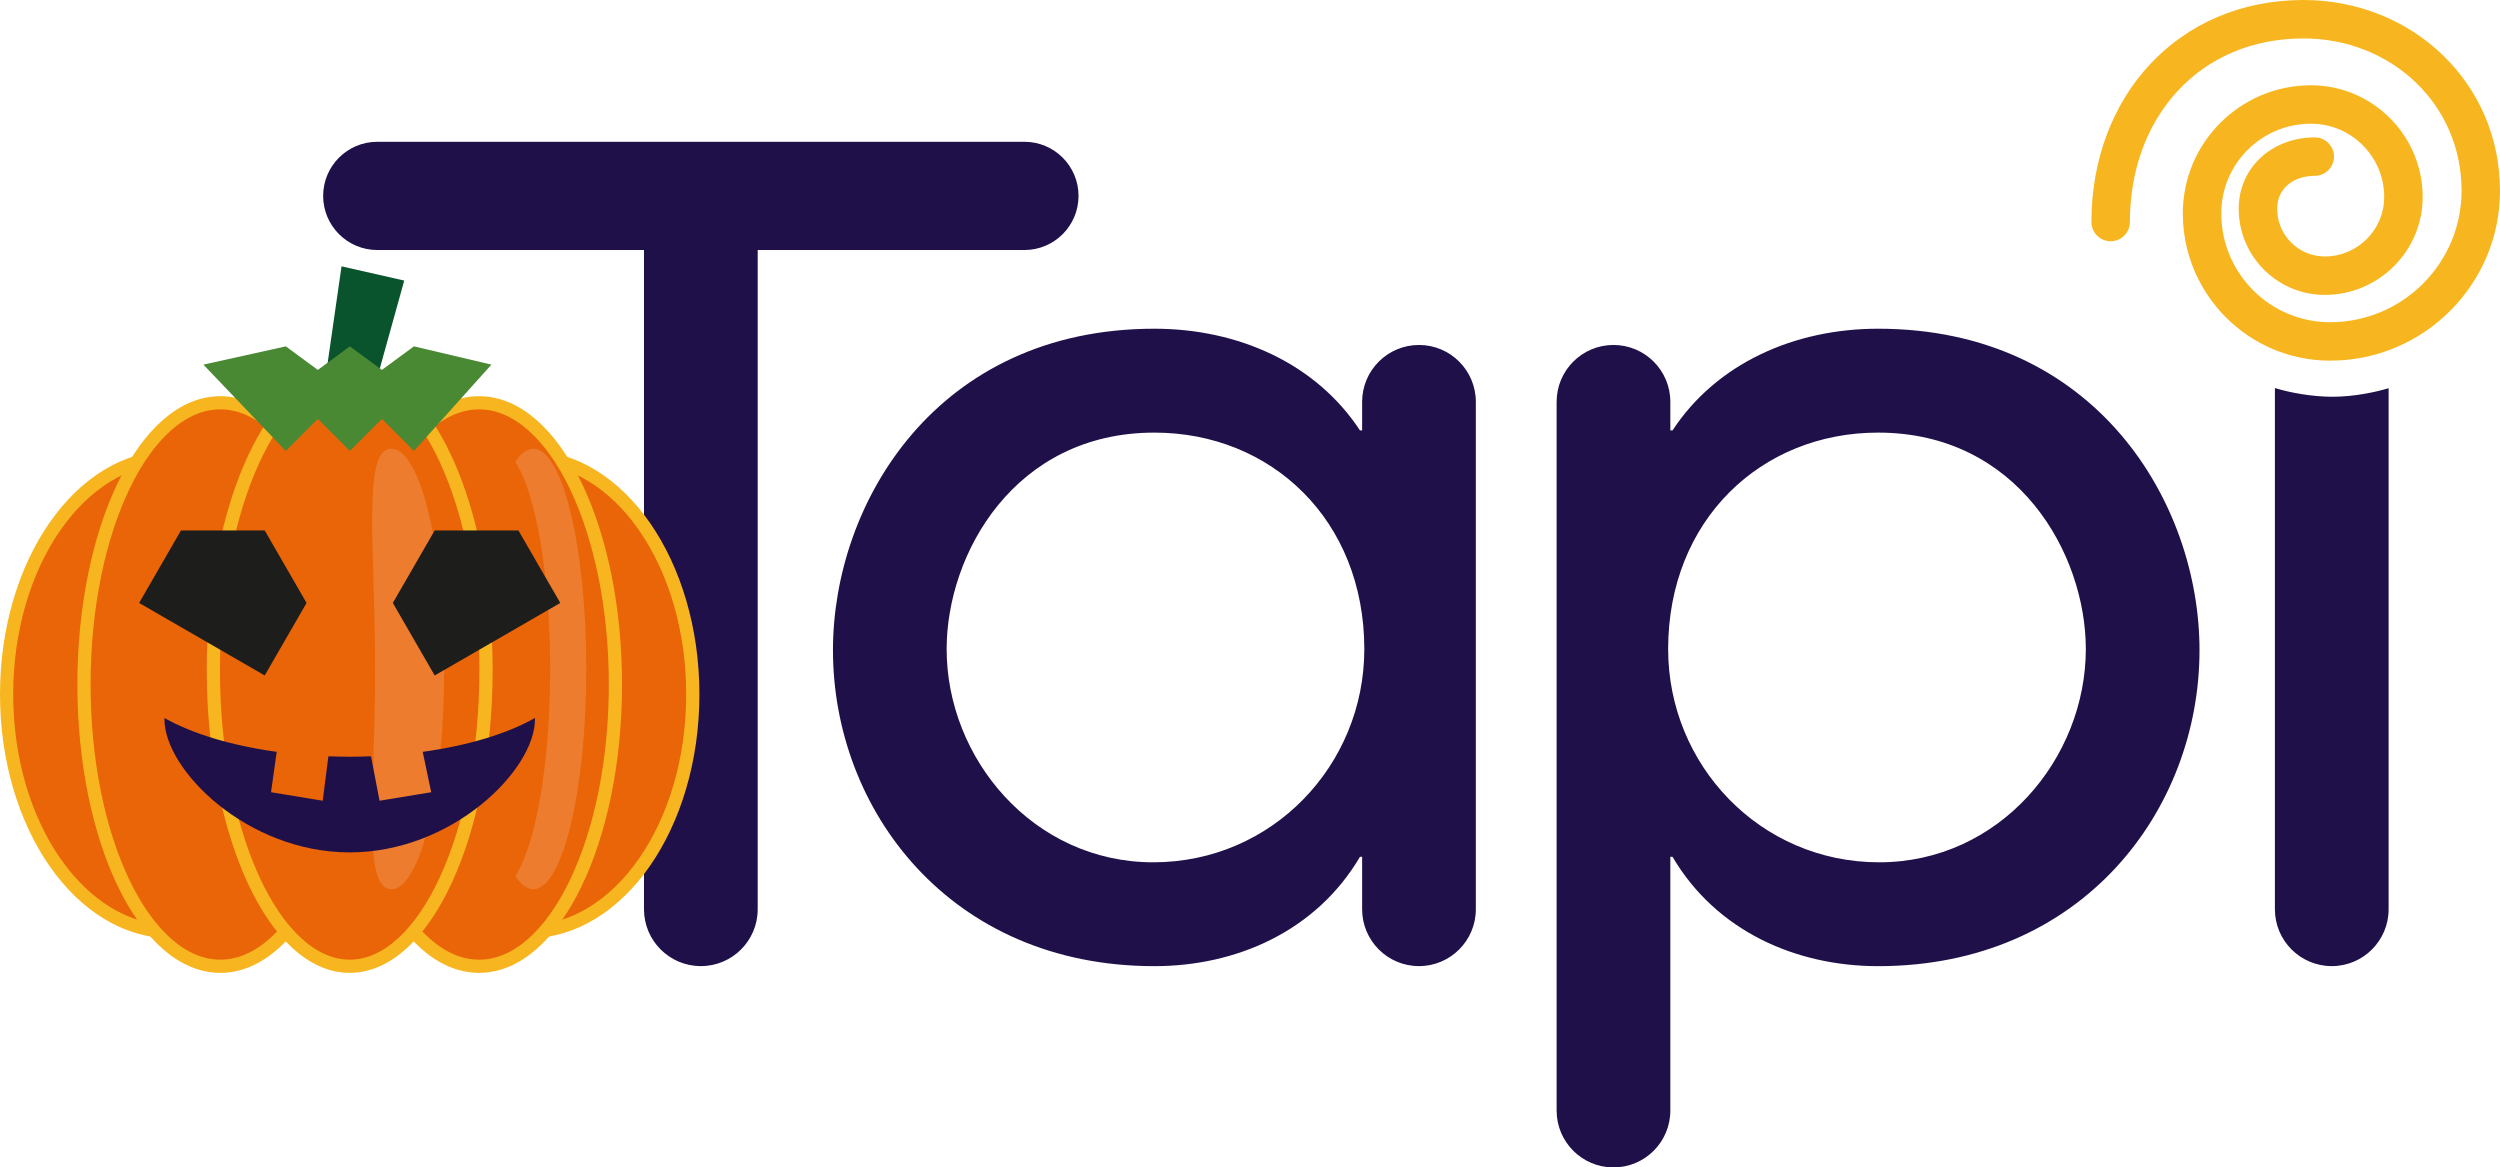
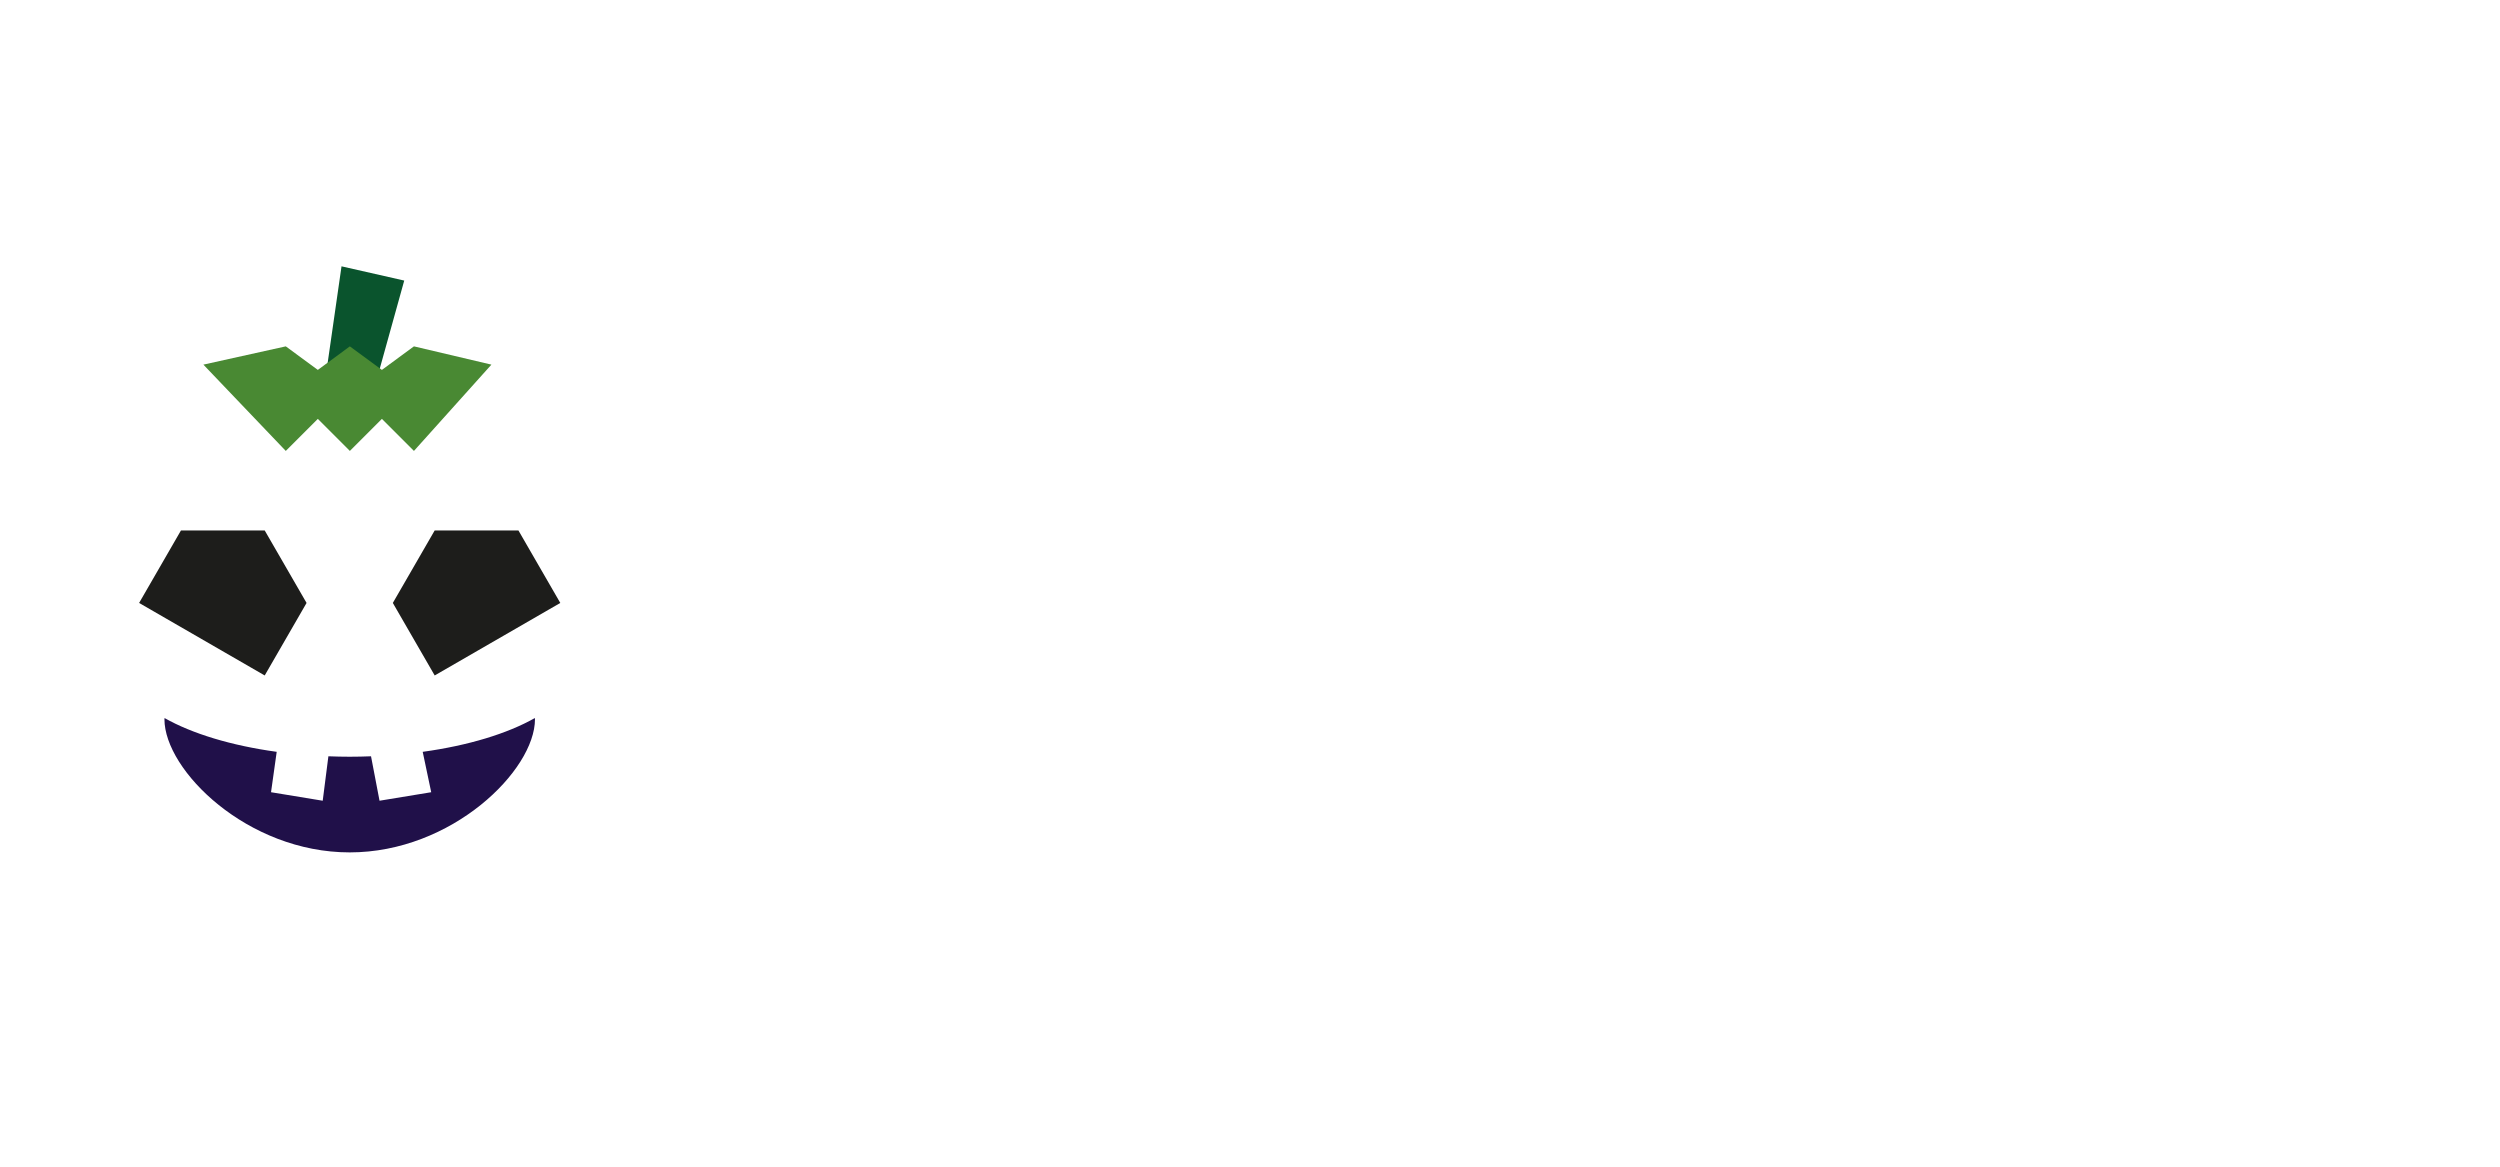
<svg xmlns="http://www.w3.org/2000/svg" id="Layer_1" data-name="Layer 1" viewBox="0 0 700 326.879">
  <defs>
    <clipPath id="clippath">
-       <rect x="0" width="700" height="326.879" fill="none" />
-     </clipPath>
+       </clipPath>
    <clipPath id="clippath-1">
-       <rect x="0" width="700" height="326.879" fill="none" />
-     </clipPath>
+       </clipPath>
    <clipPath id="clippath-2">
      <rect x="0" width="700" height="326.879" fill="none" />
    </clipPath>
  </defs>
  <g clip-path="url(#clippath)">
    <path d="M301.989,54.852c0-8.367-6.786-15.152-15.154-15.152H105.637c-8.374.003-15.154,6.785-15.154,15.152s6.79,15.154,15.158,15.154h74.676v184.586c0,8.79,7.127,15.921,15.924,15.921s15.914-7.131,15.914-15.921V70.006h74.68c8.368,0,15.154-6.783,15.154-15.154M382.008,181.746c0,32.453-25.715,59.698-59.083,59.698-33.673,0-57.865-29.082-57.865-59.698,0-26.629,18.98-60.616,58.168-60.616,32.759,0,58.78,24.493,58.78,60.616M413.234,254.592V112.517c0-8.796-7.123-15.926-15.917-15.926s-15.921,7.13-15.921,15.926v7.995h-.608c-12.249-18.675-33.987-28.471-57.56-28.471-60.915,0-89.999,48.681-89.999,90.009,0,44.699,32.749,88.475,89.999,88.475,22.961,0,45.311-9.795,57.56-30.614h.608v14.681c0,8.79,7.134,15.921,15.921,15.921s15.917-7.131,15.917-15.921M584.029,181.746c0,30.616-24.189,59.698-57.862,59.698-33.364,0-59.086-27.245-59.086-59.698,0-36.123,26.021-60.616,58.783-60.616,39.188,0,58.165,33.987,58.165,60.616M615.863,182.05c0-41.328-29.08-90.009-89.999-90.009-23.576,0-45.311,9.796-57.556,28.471h-.612v-7.995c0-8.796-7.13-15.926-15.924-15.926s-15.917,7.13-15.917,15.926v198.447c0,8.788,7.127,15.915,15.917,15.915s15.924-7.127,15.924-15.915v-71.053h.612c12.245,20.819,34.592,30.614,57.556,30.614,57.243,0,89.999-43.776,89.999-88.475M668.813,254.592V108.694c-3.555,1.076-9.643,2.396-15.649,2.396s-12.125-1.193-16.192-2.434v145.936c0,8.79,7.13,15.921,15.924,15.921s15.917-7.131,15.917-15.921" fill="#201049" />
    <path d="M652.435,100.986c-22.745,0-41.247-18.502-41.247-41.247,0-19.773,16.089-35.862,35.867-35.862,17.254,0,31.291,14.037,31.291,31.297,0,15.109-12.294,27.401-27.406,27.401-13.291,0-24.103-10.814-24.103-24.103,0-11.742,9.554-20.001,21.294-20.001,2.97,0,5.383,2.411,5.383,5.38s-2.413,5.384-5.383,5.384c-5.807,0-10.534,3.431-10.534,9.237,0,7.356,5.989,13.337,13.343,13.337,9.168,0,16.635-7.463,16.635-16.635,0-11.326-9.199-20.533-20.52-20.533-13.841,0-25.1,11.259-25.1,25.098,0,16.807,13.669,30.482,30.48,30.482,20.286,0,36.805-16.514,36.805-36.808,0-24.399-19.85-42.647-44.252-42.647-29.231,0-48.617,22.179-48.617,51.404,0,2.975-2.413,5.387-5.384,5.387s-5.387-2.412-5.387-5.387C585.599,27.004,609.815,0,644.987,0c30.336,0,55.013,23.078,55.013,53.413,0,26.23-21.339,47.573-47.566,47.573" fill="#f7b61f" />
    <path d="M48.038,260.893c25.51,0,46.19-29.758,46.19-66.467s-20.68-66.466-46.19-66.466S1.848,157.718,1.848,194.426s20.68,66.467,46.19,66.467" fill="#e96507" />
-     <ellipse cx="48.038" cy="194.426" rx="46.19" ry="66.466" fill="none" stroke="#f7b61f" stroke-width="3.696" />
-     <path d="M147.795,260.893c25.51,0,46.19-29.758,46.19-66.467s-20.68-66.466-46.19-66.466-46.19,29.758-46.19,66.466,20.68,66.467,46.19,66.467" fill="#e96507" />
    <ellipse cx="147.795" cy="194.426" rx="46.19" ry="66.466" fill="none" stroke="#f7b61f" stroke-width="3.696" />
-     <path d="M61.689,270.553c21.083,0,38.175-35.319,38.175-78.887s-17.092-78.888-38.175-78.888-38.175,35.319-38.175,78.888,17.092,78.887,38.175,78.887" fill="#e96507" />
    <ellipse cx="61.689" cy="191.666" rx="38.175" ry="78.888" fill="none" stroke="#f7b61f" stroke-width="3.696" />
    <path d="M134.144,270.553c21.083,0,38.175-35.319,38.175-78.887s-17.092-78.888-38.175-78.888-38.175,35.319-38.175,78.888,17.092,78.887,38.175,78.887" fill="#e96507" />
    <ellipse cx="134.144" cy="191.666" rx="38.175" ry="78.888" fill="none" stroke="#f7b61f" stroke-width="3.696" />
    <path d="M97.916,270.553c21.083,0,38.175-37.173,38.175-83.028s-17.092-83.027-38.175-83.027-38.175,37.172-38.175,83.027,17.092,83.028,38.175,83.028" fill="#e96507" />
    <ellipse cx="97.916" cy="187.525" rx="38.175" ry="83.027" fill="none" stroke="#f7b61f" stroke-width="3.696" />
  </g>
  <polygon points="95.626 74.573 90.908 107.42 104.499 109.817 113.186 78.557 95.626 74.573" fill="#0a542d" />
  <polygon points="137.597 102.095 115.902 96.982 106.931 103.571 97.961 96.982 88.99 103.572 80.02 96.982 56.949 102.095 80.019 126.259 88.99 117.288 97.961 126.259 106.931 117.288 115.902 126.259 137.597 102.095" fill="#498933" />
  <g clip-path="url(#clippath-1)">
    <path d="M109.548,248.983c8.192,0,14.833-27.61,14.833-61.669s-6.641-61.669-14.833-61.669-4.514,27.61-4.514,61.669-3.678,61.669,4.514,61.669" fill="#ed7c2e" />
    <path d="M164.167,187.314c0-34.059-6.641-61.669-14.833-61.669-1.777,0-3.481,1.303-5.06,3.686,5.7,8.601,9.772,31.313,9.772,57.983s-4.072,49.382-9.772,57.983c1.579,2.383,3.283,3.686,5.06,3.686,8.192,0,14.833-27.61,14.833-61.669" fill="#ed7c2e" />
  </g>
  <path d="M74.117,189.129l11.722-20.303-11.722-20.303h-23.444l-11.722,20.303,35.166,20.303ZM156.881,168.826l-11.722-20.303h-23.444l-11.722,20.303,11.722,20.303,35.166-20.303Z" fill="#1d1d1b" />
  <g clip-path="url(#clippath-2)">
    <path d="M149.79,201.37c0-.107-.03-.21-.032-.317-7.7,4.361-18.651,7.703-31.401,9.459l2.381,11.311-14.471,2.382-2.381-12.444c-1.968.074-3.954.124-5.97.124s-4.001-.05-5.969-.124l-1.588,12.444-14.471-2.382,1.587-11.311c-12.75-1.756-23.701-5.098-31.401-9.459-.002.107-.032.21-.032.317,0,14.325,23.225,37.3,51.874,37.3s51.874-22.975,51.874-37.3" fill="#201049" />
  </g>
</svg>